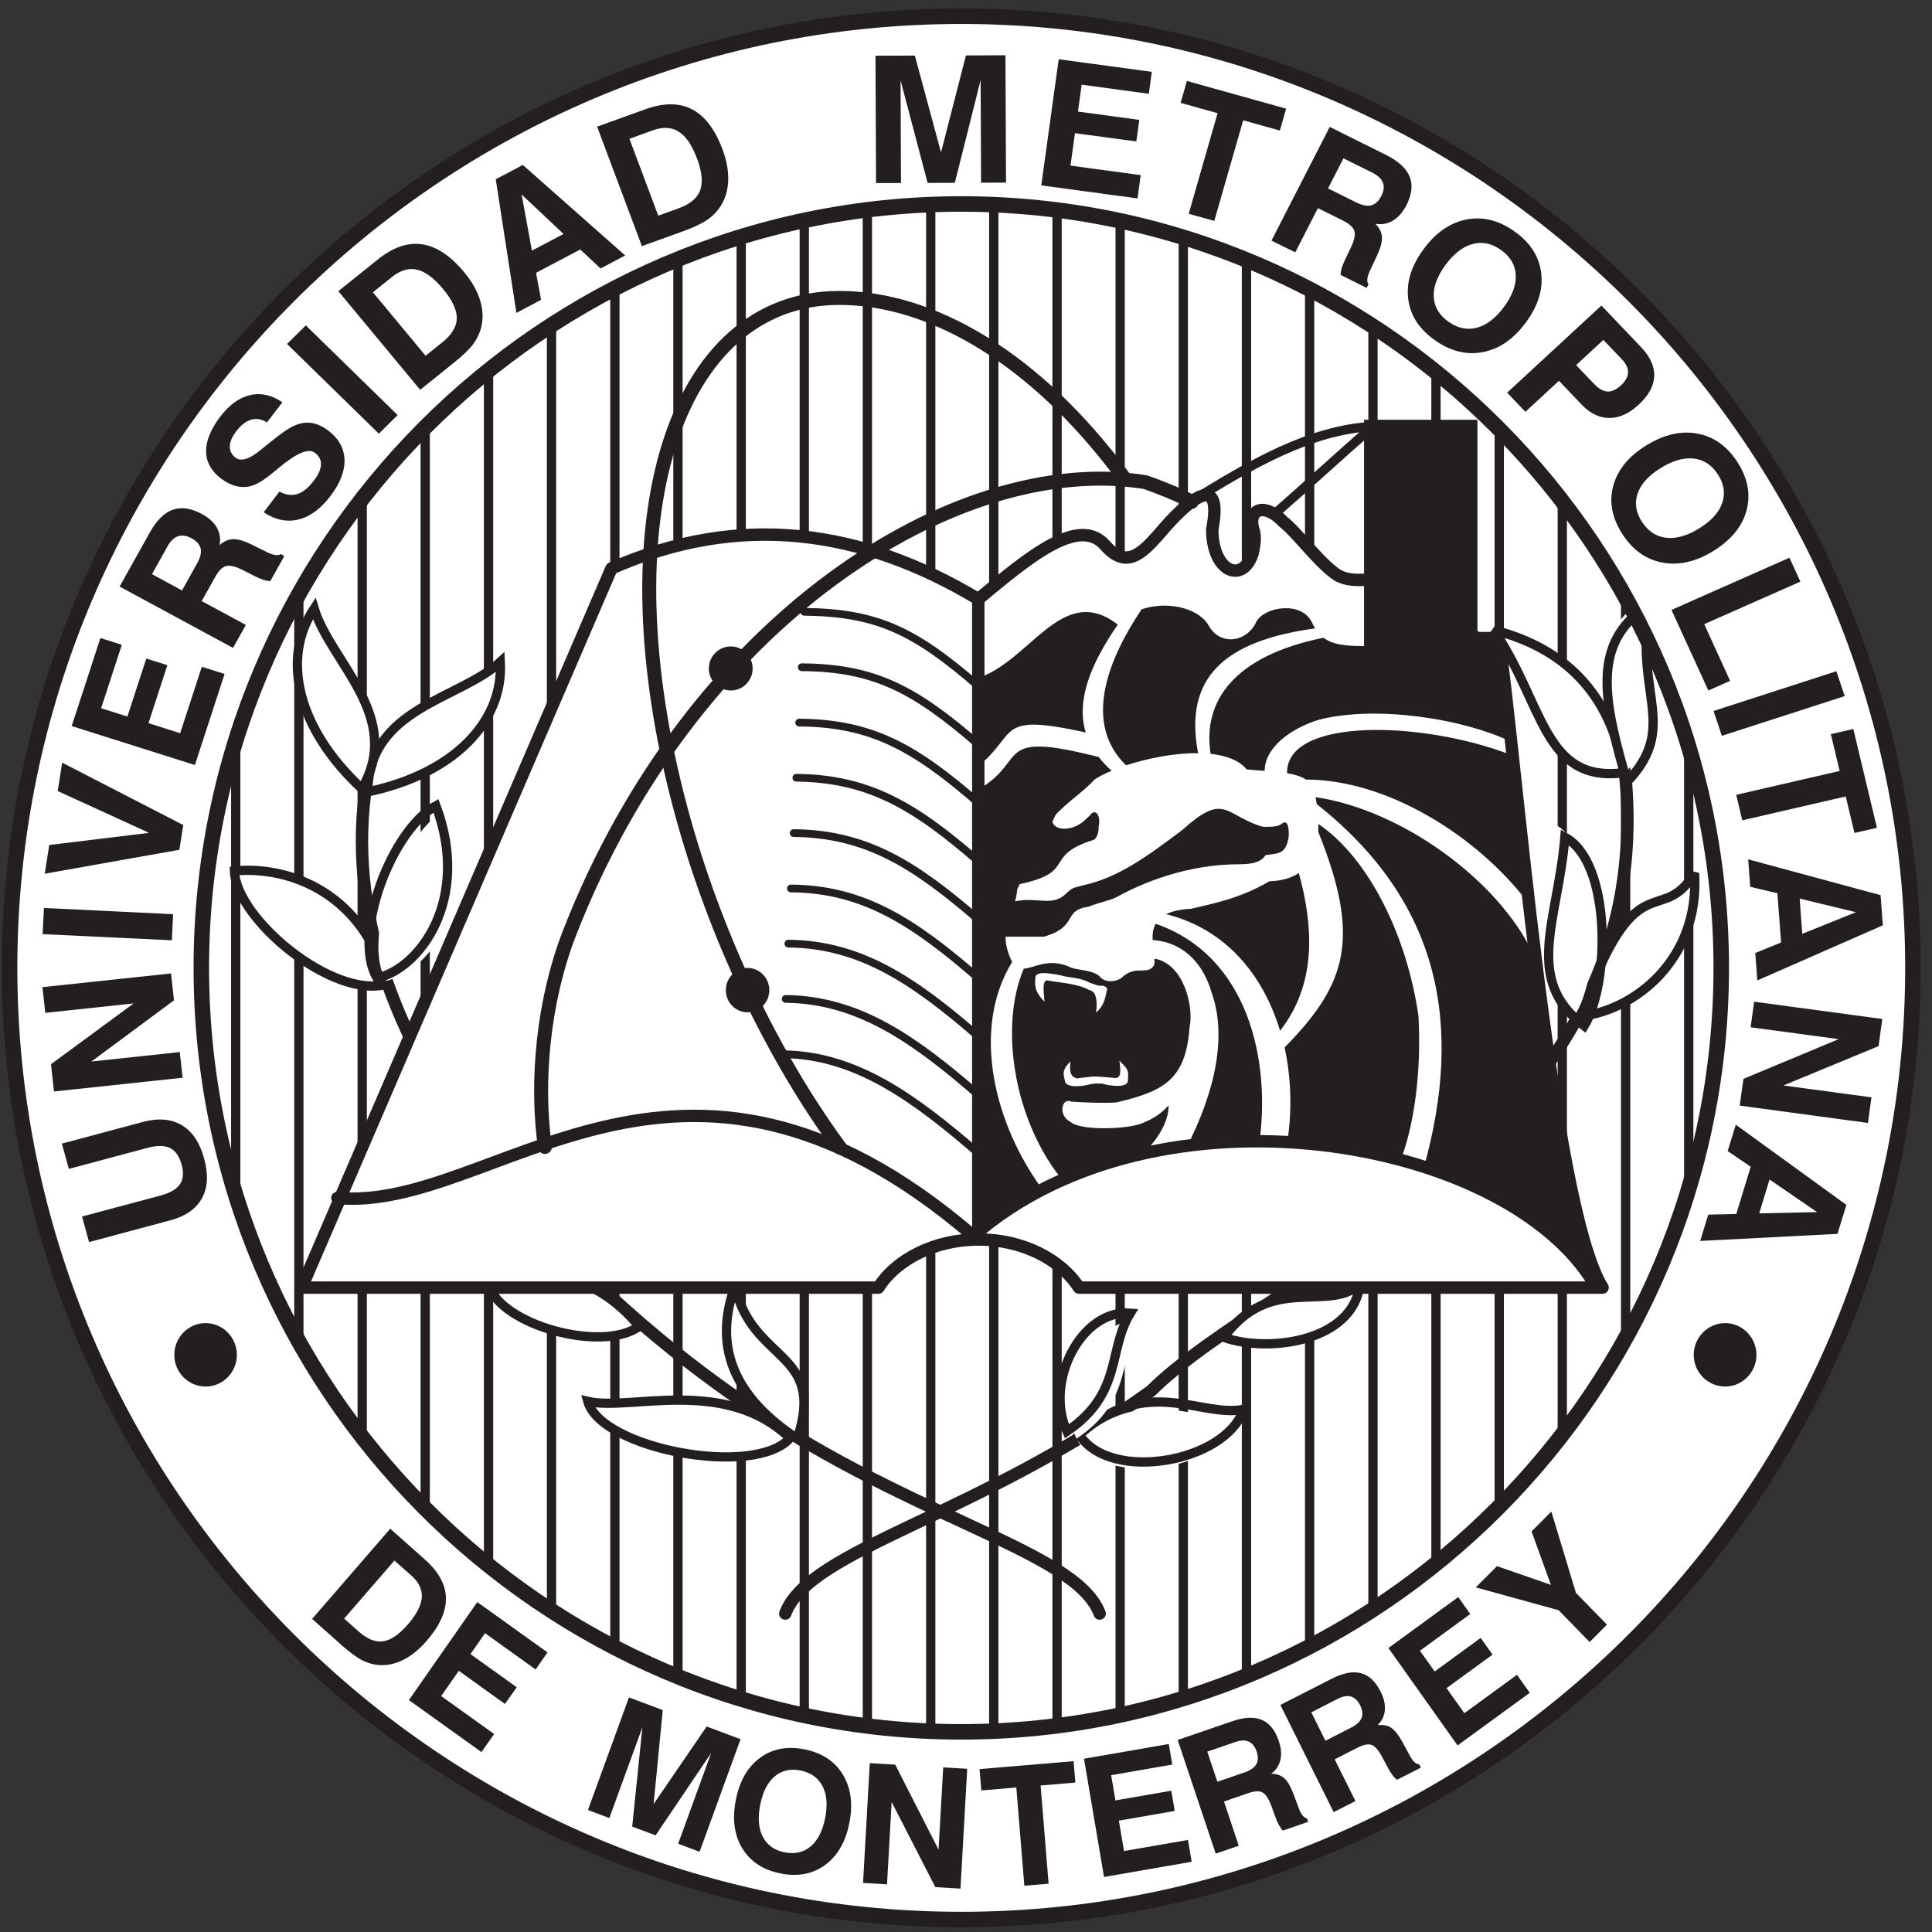
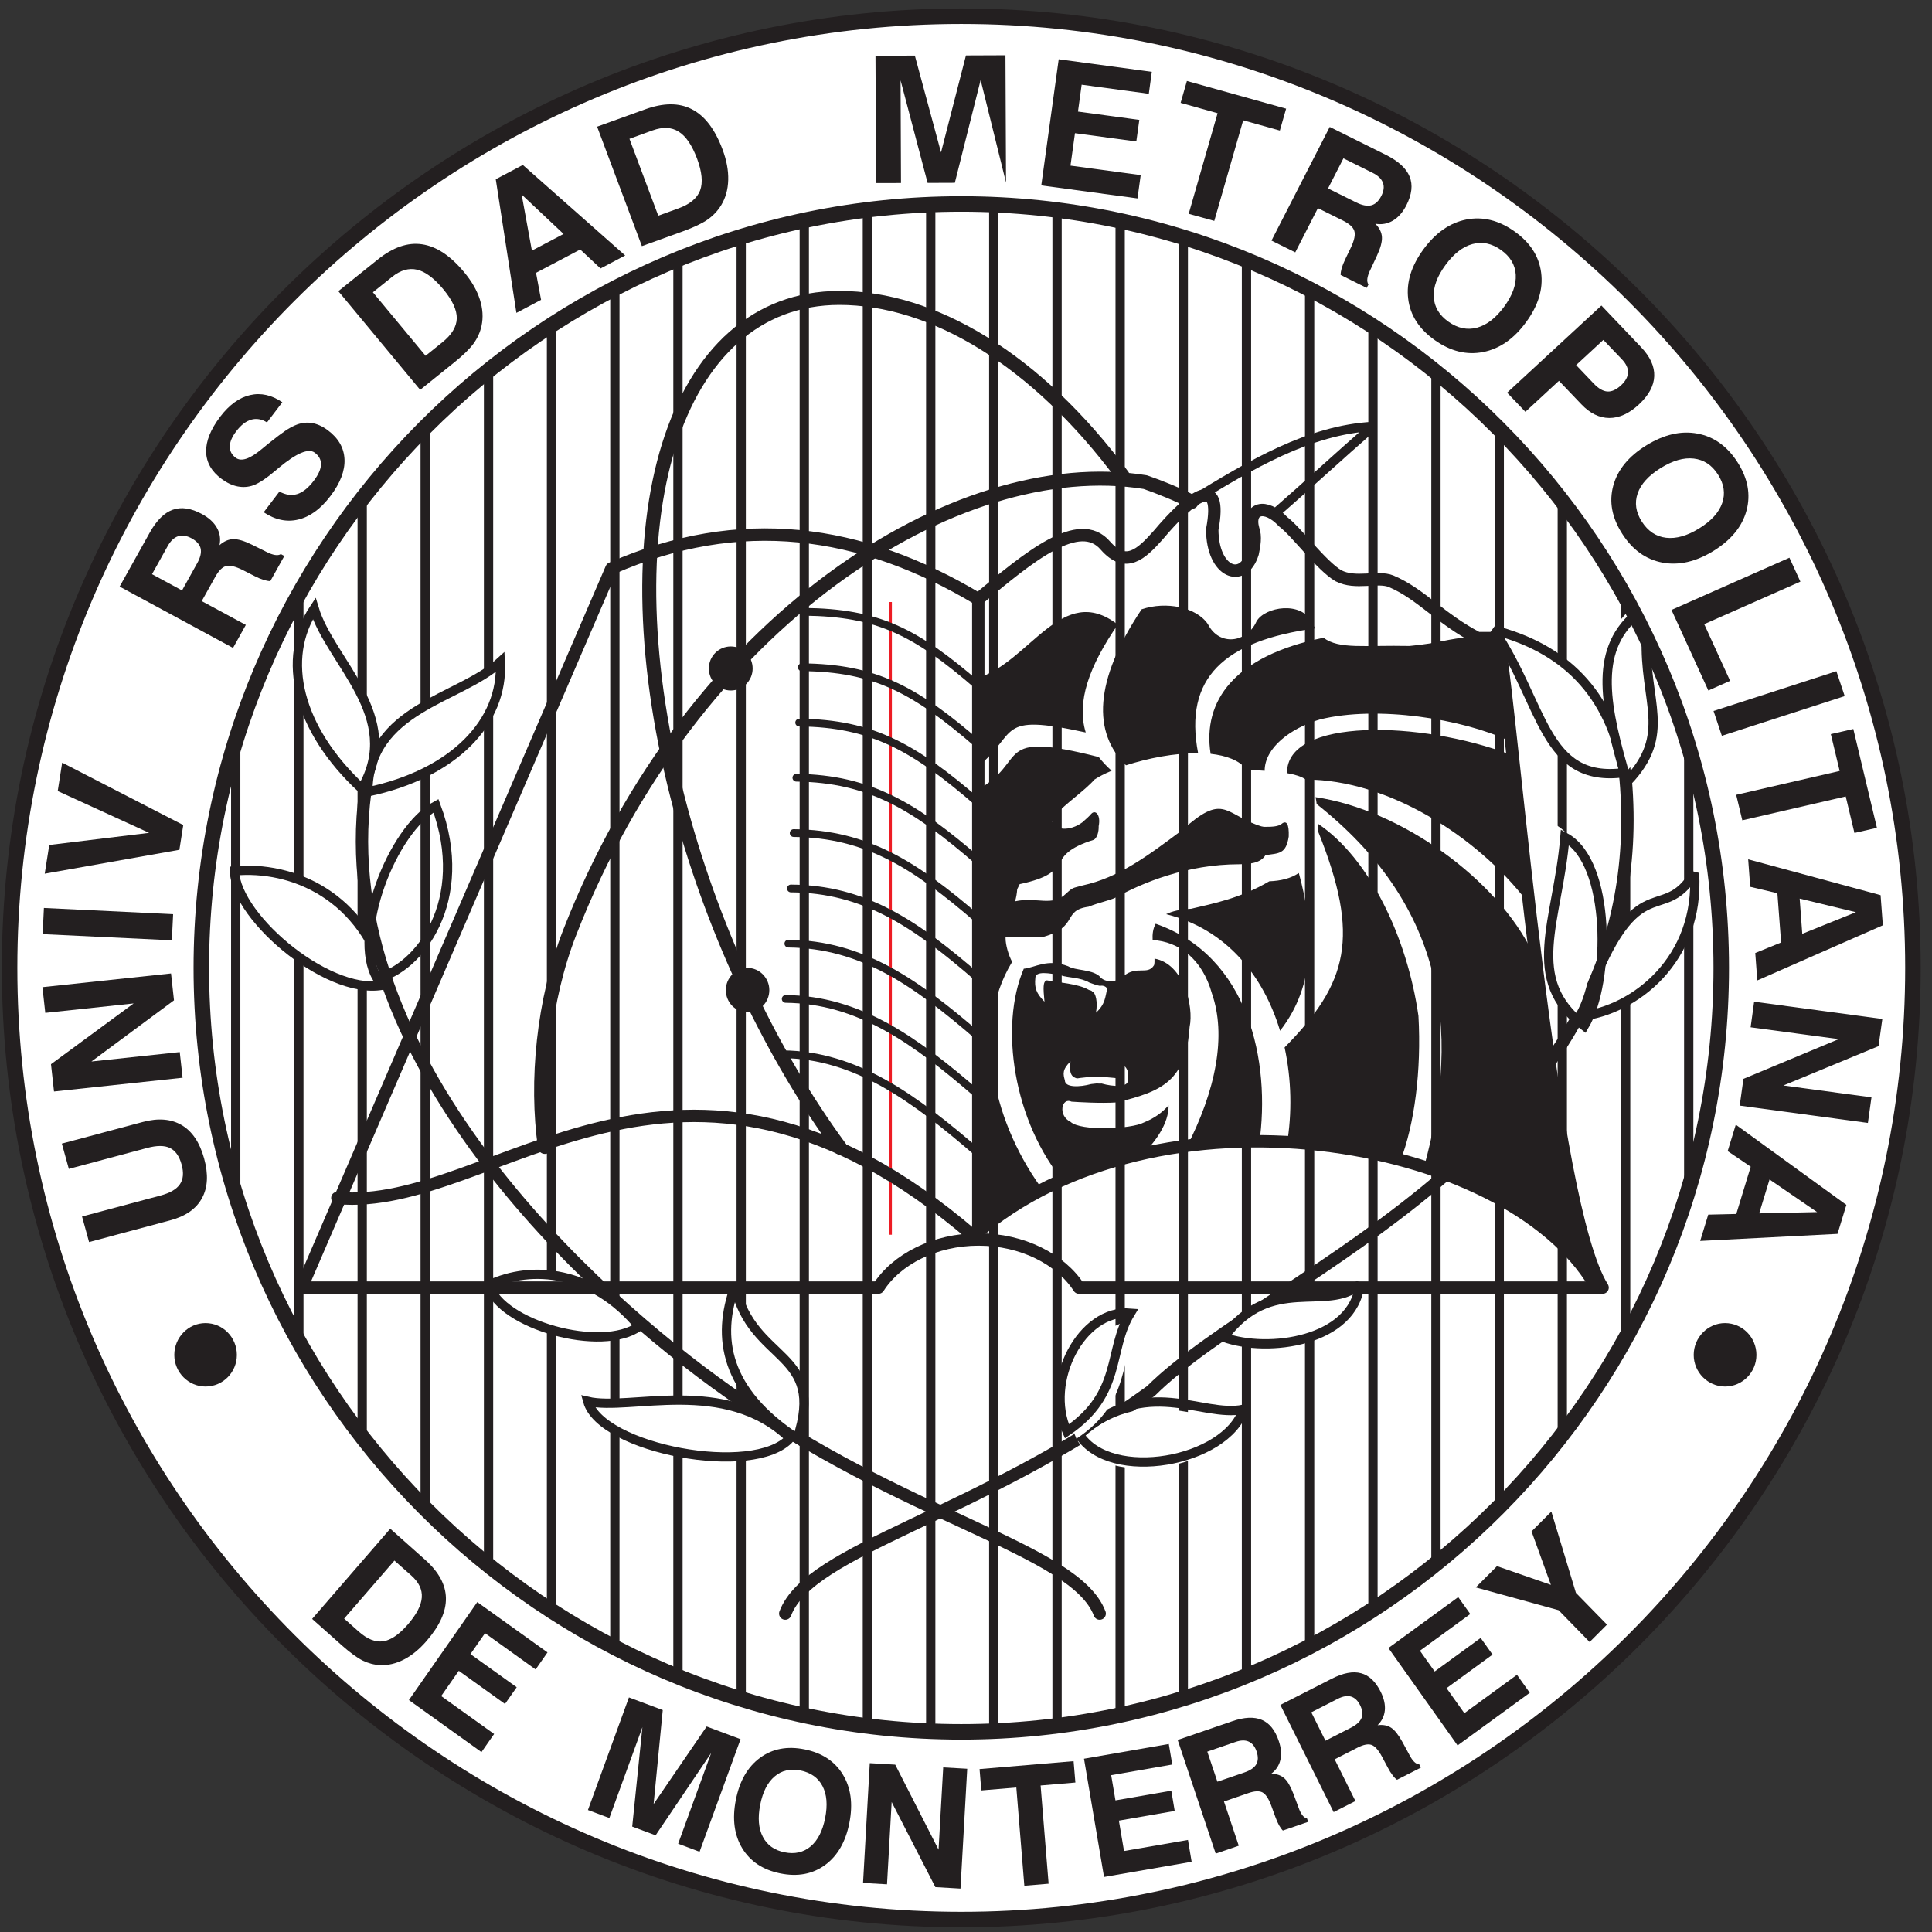
<svg xmlns="http://www.w3.org/2000/svg" width="148pt" height="148pt" viewBox="0 0 148 148" version="1.1">
  <rect x="0" y="0" width="148" height="148" fill="#333333" stroke="none" />
  <g id="surface1">
    <path style=" stroke:none;fill-rule:evenodd;fill:rgb(100%,100%,100%);fill-opacity:1;" d="M 73.637 1.242 C 113.789 1.242 146.539 33.992 146.539 74.141 C 146.539 114.293 113.789 147.047 73.637 147.047 C 33.484 147.047 0.734 114.293 0.734 74.141 C 0.734 33.992 33.484 1.242 73.637 1.242 " />
    <path style="fill:none;stroke-width:11.882;stroke-linecap:round;stroke-linejoin:round;stroke:rgb(13.699%,12.199%,12.5%);stroke-opacity:1;stroke-miterlimit:2.613;" d="M 736.367 1467.578 C 1137.891 1467.578 1465.391 1140.078 1465.391 738.594 C 1465.391 337.07 1137.891 9.531 736.367 9.531 C 334.844 9.531 7.344 337.07 7.344 738.594 C 7.344 1140.078 334.844 1467.578 736.367 1467.578 Z M 736.367 1467.578 " transform="matrix(0.1,0,0,-0.1,0,148)" />
    <path style="fill:none;stroke-width:2.16;stroke-linecap:butt;stroke-linejoin:miter;stroke:rgb(92.899%,10.999%,14.099%);stroke-opacity:1;stroke-miterlimit:2.613;" d="M 682.148 1018.828 L 682.148 534.141 Z M 682.148 1018.828 " transform="matrix(0.1,0,0,-0.1,0,148)" />
    <path style="fill:none;stroke-width:7.112;stroke-linecap:round;stroke-linejoin:round;stroke:rgb(13.699%,12.199%,12.5%);stroke-opacity:1;stroke-miterlimit:2.613;" d="M -1023.508 228.94 L -452.165 228.94 Z M -911.237 180.572 L -564.397 180.572 Z M -1096.443 277.466 L -379.191 277.466 Z M -1151.271 325.717 L -324.402 325.717 Z M -1194.704 374.242 L -281.047 374.242 Z M -1229.552 422.494 L -246.121 422.494 Z M -1257.727 471.019 L -218.024 471.019 Z M -1280.048 519.349 L -195.703 519.349 Z M -1297.14 567.795 L -178.532 567.795 Z M -1309.706 616.125 L -165.967 616.125 Z M -1317.979 664.455 L -157.694 664.455 Z M -1321.881 712.98 L -153.752 712.98 Z M -1321.881 761.271 L -153.752 761.271 Z M -1317.979 809.757 L -157.733 809.757 Z M -1309.706 858.086 L -166.006 858.086 Z M -1297.14 906.455 L -178.532 906.455 Z M -1280.009 954.863 L -195.742 954.863 Z M -1257.688 1003.232 L -218.063 1003.232 Z M -1229.552 1051.757 L -246.121 1051.757 Z M -1194.548 1100.008 L -281.125 1100.008 Z M -1151.271 1148.495 L -324.402 1148.495 Z M -1096.443 1196.785 L -379.191 1196.785 Z M -1023.508 1245.31 L -452.165 1245.31 Z M -911.237 1293.64 L -564.397 1293.64 Z M -911.237 1293.64 " transform="matrix(0,0.1,0.1,0,0,148)" />
    <path style="fill:none;stroke-width:9.488;stroke-linecap:round;stroke-linejoin:round;stroke:rgb(13.699%,12.199%,12.5%);stroke-opacity:1;stroke-miterlimit:2.613;" d="M -243.941 842.404 C -293.79 823.588 -317.466 691.363 -413.771 557.965 C -488.037 452.576 -669.881 253.066 -873.022 279.706 " transform="matrix(0,0.1,0.1,0,0,148)" />
    <path style="fill:none;stroke-width:9.488;stroke-linecap:round;stroke-linejoin:round;stroke:rgb(13.699%,12.199%,12.5%);stroke-opacity:1;stroke-miterlimit:2.613;" d="M -243.941 -601.544 C -293.79 -620.322 -317.934 -748.243 -414.434 -881.641 C -506.448 -974.12 -607.55 -1269.044 -882.93 -1245.338 C -892.525 -1244.555 -900.287 -1240.682 -909.765 -1239.196 " transform="matrix(0,0.1,-0.1,0,0,148)" />
    <path style=" stroke:none;fill-rule:evenodd;fill:rgb(100%,100%,100%);fill-opacity:1;" d="M 17.934 66.602 C 22.305 66.195 27.855 68.441 29.625 75.281 C 25.492 76.488 18.047 70.281 17.934 66.602 " />
    <path style="fill:none;stroke-width:7.117;stroke-linecap:butt;stroke-linejoin:miter;stroke:rgb(13.699%,12.199%,12.5%);stroke-opacity:1;stroke-miterlimit:2.613;" d="M 812.838 -179.589 C 816.934 -223.362 794.466 -278.948 726.164 -296.668 C 714.11 -255.282 776.093 -180.724 812.838 -179.589 Z M 812.838 -179.589 " transform="matrix(-0,-0.1,-0.1,0,0,148)" />
    <path style=" stroke:none;fill-rule:evenodd;fill:rgb(100%,100%,100%);fill-opacity:1;" d="M 129.625 66.777 C 127.039 71.027 125.117 65.605 120.906 77.754 C 125.039 77.305 130.043 73.379 129.625 66.777 " />
    <path style="fill:none;stroke-width:7.117;stroke-linecap:butt;stroke-linejoin:miter;stroke:rgb(13.699%,12.199%,12.5%);stroke-opacity:1;stroke-miterlimit:2.613;" d="M 811.083 1298.08 C 768.643 1272.184 822.785 1252.939 701.472 1210.77 C 705.958 1252.195 745.199 1302.266 811.083 1298.08 Z M 811.083 1298.08 " transform="matrix(0,-0.1,0.1,0,0,148)" />
    <path style=" stroke:none;fill-rule:evenodd;fill:rgb(100%,100%,100%);fill-opacity:1;" d="M 37.457 98.449 C 40.758 96.891 45.418 97.324 48.969 101.613 C 46.129 103.668 38.336 101.492 37.457 98.449 " />
    <path style="fill:none;stroke-width:7.108;stroke-linecap:butt;stroke-linejoin:miter;stroke:rgb(13.699%,12.199%,12.5%);stroke-opacity:1;stroke-miterlimit:2.613;" d="M 374.514 495.583 C 407.517 511.171 454.112 506.834 489.614 463.937 C 461.22 443.387 383.302 465.148 374.514 495.583 Z M 374.514 495.583 " transform="matrix(0.1,-0,0,-0.1,0,148)" />
    <path style=" stroke:none;fill-rule:evenodd;fill:rgb(100%,100%,100%);fill-opacity:1;" d="M 104.188 98.398 C 101.66 100.594 97.371 97.531 93.766 102.453 C 97.168 103.672 103.684 102.777 104.188 98.398 " />
    <path style="fill:none;stroke-width:7.108;stroke-linecap:butt;stroke-linejoin:miter;stroke:rgb(13.699%,12.199%,12.5%);stroke-opacity:1;stroke-miterlimit:2.613;" d="M -1041.719 496.091 C -1016.449 474.134 -973.565 504.764 -937.516 455.538 C -971.534 443.348 -1036.68 452.295 -1041.719 496.091 Z M -1041.719 496.091 " transform="matrix(-0.1,-0,0,-0.1,0,148)" />
    <path style=" stroke:none;fill-rule:evenodd;fill:rgb(100%,100%,100%);fill-opacity:1;" d="M 45.254 107.379 C 48.48 108.145 55.812 105.449 60.773 110.246 C 58.047 113.305 46.254 111.031 45.254 107.379 " />
    <path style="fill:none;stroke-width:7.379;stroke-linecap:butt;stroke-linejoin:miter;stroke:rgb(13.699%,12.199%,12.5%);stroke-opacity:1;stroke-miterlimit:2.613;" d="M 485.832 403.17 C 518.99 393.92 596.132 418.919 645.649 367.139 C 616.13 336.506 494.727 364.868 485.832 403.17 Z M 485.832 403.17 " transform="matrix(0.096,-0.004,-0.004,-0.096,0,148)" />
    <path style=" stroke:none;fill-rule:evenodd;fill:rgb(100%,100%,100%);fill-opacity:1;" d="M 95.105 108.516 C 91.848 109.164 87.699 105.785 82.566 110.402 C 84.91 114.109 93.766 112.547 95.105 108.516 " />
    <path style="fill:none;stroke-width:7.651;stroke-linecap:butt;stroke-linejoin:miter;stroke:rgb(13.699%,12.199%,12.5%);stroke-opacity:1;stroke-miterlimit:2.613;" d="M -986.3 504.739 C -951.956 495.007 -904.548 527.678 -853.434 473.804 C -881.728 436.028 -975.366 460.343 -986.3 504.739 Z M -986.3 504.739 " transform="matrix(-0.093,-0.007,0.007,-0.093,0,148)" />
    <path style=" stroke:none;fill-rule:evenodd;fill:rgb(100%,100%,100%);fill-opacity:1;" d="M 87.391 101.207 C 85.621 104.051 86.789 107.332 82.461 110.211 C 80.727 106.379 83.629 100.871 87.391 101.207 " />
    <path style="fill:none;stroke-width:8.736;stroke-linecap:butt;stroke-linejoin:miter;stroke:rgb(13.699%,12.199%,12.5%);stroke-opacity:1;stroke-miterlimit:2.613;" d="M -835.4 885.206 C -796.049 873.411 -760.995 897.87 -712.978 855.844 C -752.723 822.887 -827.245 839.506 -835.4 885.206 Z M -835.4 885.206 " transform="matrix(-0.021,0.079,0.078,0.021,0,148)" />
-     <path style=" stroke:none;fill-rule:evenodd;fill:rgb(100%,100%,100%);fill-opacity:1;" d="M 29.57 75.137 C 32.746 74.5 36.859 69.285 34.207 61.98 C 30.82 63.758 27.641 71.832 29.57 75.137 " />
    <path style="fill:none;stroke-width:10.04;stroke-linecap:butt;stroke-linejoin:miter;stroke:rgb(13.699%,12.199%,12.5%);stroke-opacity:1;stroke-miterlimit:2.613;" d="M -462.216 -1010.438 C -437.923 -1049.234 -451.61 -1142.063 -552.497 -1185.668 C -567.108 -1133.642 -514.945 -1022.67 -462.216 -1010.438 Z M -462.216 -1010.438 " transform="matrix(0.049,0.051,-0.051,0.049,0,148)" />
    <path style=" stroke:none;fill-rule:evenodd;fill:rgb(100%,100%,100%);fill-opacity:1;" d="M 120.738 77.609 C 116.012 74.066 118.641 69.645 119.121 63.16 C 122.688 65.039 122.707 74.246 120.738 77.609 " />
    <path style="fill:none;stroke-width:10.04;stroke-linecap:butt;stroke-linejoin:miter;stroke:rgb(13.699%,12.199%,12.5%);stroke-opacity:1;stroke-miterlimit:2.613;" d="M -1896.524 557.453 C -1887.06 474.54 -1958.07 458.655 -2029.427 400.698 C -2044.738 455.554 -1950.235 545.054 -1896.524 557.453 Z M -1896.524 557.453 " transform="matrix(-0.049,0.051,0.051,0.049,0,148)" />
    <path style=" stroke:none;fill-rule:evenodd;fill:rgb(100%,100%,100%);fill-opacity:1;" d="M 124.352 59.352 C 118.207 60.152 118.25 54.113 114.418 48.422 C 119.641 49.766 123.352 53.121 124.352 59.352 " />
    <path style="fill:none;stroke-width:7.705;stroke-linecap:butt;stroke-linejoin:miter;stroke:rgb(13.699%,12.199%,12.5%);stroke-opacity:1;stroke-miterlimit:2.613;" d="M -1074.761 1258.63 C -1060.289 1193.04 -1125.509 1187.772 -1183.259 1140.994 C -1173.753 1198.661 -1141.058 1241.918 -1074.761 1258.63 Z M -1074.761 1258.63 " transform="matrix(-0.008,0.092,0.092,0.008,0,148)" />
    <path style=" stroke:none;fill-rule:evenodd;fill:rgb(100%,100%,100%);fill-opacity:1;" d="M 124.383 59.336 C 127.883 55.645 125.652 53.238 125.828 48.246 C 125.555 47.676 125.262 47.145 124.98 46.602 C 121.754 49.445 122.695 53.66 124.383 59.336 " />
    <path style="fill:none;stroke-width:9.51;stroke-linecap:butt;stroke-linejoin:miter;stroke:rgb(13.699%,12.199%,12.5%);stroke-opacity:1;stroke-miterlimit:2.613;" d="M -320.908 -2018.345 C -344.334 -2082.279 -386.662 -2069.933 -445.651 -2101.875 C -454.177 -2101.958 -462.326 -2101.62 -470.545 -2101.493 C -455.678 -2045.891 -399.319 -2032.011 -320.908 -2018.345 Z M -320.908 -2018.345 " transform="matrix(0.033,0.067,-0.067,0.033,0,148)" />
    <path style=" stroke:none;fill-rule:evenodd;fill:rgb(100%,100%,100%);fill-opacity:1;" d="M 56.223 98.457 C 57.547 104.391 63.223 103.379 60.988 110.156 C 55.43 106.496 54.801 102.387 56.223 98.457 " />
    <path style="fill:none;stroke-width:7.117;stroke-linecap:butt;stroke-linejoin:miter;stroke:rgb(13.699%,12.199%,12.5%);stroke-opacity:1;stroke-miterlimit:2.613;" d="M -494.732 563.06 C -435.48 576.32 -445.583 633.158 -377.905 610.744 C -414.455 555.08 -455.491 548.782 -494.732 563.06 Z M -494.732 563.06 " transform="matrix(0,0.1,0.1,0,0,148)" />
-     <path style=" stroke:none;fill-rule:evenodd;fill:rgb(100%,100%,100%);fill-opacity:1;" d="M 113.023 48.734 C 113.566 48.734 114.102 48.734 114.633 48.734 C 115.844 56.355 118.578 92.176 122.582 98.562 L 82.531 98.562 C 81.133 96.387 78.207 94.867 74.852 94.867 C 71.504 94.867 68.57 96.387 67.188 98.562 L 23.07 98.562 L 46.773 43.387 C 56.559 39.07 65.84 40.336 74.832 45.746 C 78.676 42.535 82.559 39.273 84.562 41.648 C 86.109 43.398 87.277 42.32 88.59 40.836 C 91.141 37.793 93.551 36.02 92.727 40.406 C 92.738 43.703 95.082 44.594 95.82 42.219 C 95.938 41.645 96.074 40.938 95.859 40.375 C 95.414 38.777 96.777 38.328 98.16 39.816 C 99.152 40.555 101.059 43.164 102.375 43.949 C 103.691 44.637 105.359 43.945 106.414 44.375 C 108.715 45.363 110.129 47.211 113.023 48.734 " />
    <path style="fill:none;stroke-width:9.519;stroke-linecap:round;stroke-linejoin:round;stroke:rgb(13.699%,12.199%,12.5%);stroke-opacity:1;stroke-miterlimit:2.613;" d="M -991.189 1131.91 C -991.189 1137.347 -991.189 1142.707 -991.189 1148.027 C -915.091 1160.155 -557.417 1187.539 -493.644 1227.637 L -493.644 826.536 C -515.37 812.531 -530.504 783.229 -530.504 749.625 C -530.504 716.099 -515.37 686.719 -493.644 672.871 L -493.644 231.045 L -1044.587 468.428 C -1087.687 566.424 -1075.089 659.374 -1021.028 749.429 C -1053.09 787.924 -1085.659 826.81 -1061.944 846.878 C -1044.47 862.37 -1055.235 874.067 -1070.057 887.212 C -1100.442 912.757 -1118.15 936.894 -1074.347 928.64 C -1041.427 928.757 -1032.534 952.23 -1056.249 959.623 C -1061.983 960.797 -1069.043 962.166 -1074.66 960.015 C -1090.573 955.555 -1095.098 969.208 -1080.237 983.056 C -1072.865 992.993 -1046.771 1012.084 -1038.97 1025.267 C -1032.105 1038.451 -1039.009 1055.155 -1034.719 1065.718 C -1024.85 1088.76 -1006.401 1102.882 -991.189 1131.91 Z M -991.189 1131.91 " transform="matrix(0,0.1,0.1,0,0,148)" />
    <path style=" stroke:none;fill-rule:evenodd;fill:rgb(13.699%,12.199%,12.5%);fill-opacity:1;" d="M 84.016 82.996 C 84.129 83.012 84.203 83.004 84.395 83.004 C 85.262 83.25 86.426 83.316 86.402 82.754 C 86.469 81.969 86.406 81.898 85.754 81.262 C 85.895 82.32 85.797 82.5 85.504 82.586 C 85.473 82.582 84.027 82.438 83.691 82.473 C 83.238 82.531 82.816 82.555 82.5 82.613 C 82.176 82.508 81.863 82.363 82.004 81.309 C 81.355 81.941 81.441 82.297 81.574 82.758 C 81.574 83.324 82.707 83.285 83.586 83.043 C 83.715 83.027 83.84 83.012 84.016 82.996 Z M 113.023 48.734 C 113.566 48.734 114.102 48.734 114.633 48.734 C 114.887 50.336 115.207 53.191 115.594 56.746 C 112.059 55.082 105.523 54.016 101.098 55.117 C 98.855 55.789 96.879 57.281 96.879 59.047 C 96.457 59.023 96 58.988 95.496 58.941 C 94.934 58.242 93.941 57.879 92.738 57.746 C 92.102 53.699 94.551 50.238 101.387 48.855 C 102.59 49.762 104.535 49.41 107.977 49.484 C 110.527 49.234 110.484 48.988 113.023 48.734 Z M 115.723 57.816 C 116.09 61.145 116.484 65.012 116.957 69.027 C 113.156 64.07 106.312 59.719 100.039 59.719 C 99.676 59.477 99.215 59.336 98.594 59.227 C 98.516 54.965 108.863 55.184 115.723 57.816 Z M 117.438 73.043 C 118.785 84.102 120.516 95.238 122.57 98.555 C 120.156 94.516 115.137 91.328 109.07 89.461 C 112.117 78.5 110.344 69.09 100.863 61.594 C 100.848 61.41 100.812 61.234 100.777 61.066 C 107.297 62.02 114.707 67.332 117.438 73.043 Z M 107.266 88.957 C 104.496 88.25 101.562 87.82 98.578 87.684 C 98.988 85.27 98.934 82.68 98.406 80.238 C 103.266 75.312 104.219 71.793 100.988 63.73 C 100.992 63.531 100.992 63.332 100.992 63.121 C 104.875 65.75 107.789 71.73 108.66 77.824 C 108.895 82.008 108.359 86.133 107.266 88.957 Z M 96.457 87.641 C 94.578 87.648 92.695 87.781 90.82 88.039 C 93.199 83.465 93.945 79.277 92.84 76.109 C 92.094 73.441 90.289 72.125 88.297 72.012 C 88.27 71.578 88.32 71.133 88.531 70.766 C 95.645 73.227 97.371 81.297 96.457 87.641 Z M 87.203 88.742 C 85.258 89.207 83.379 89.84 81.574 90.629 C 77.609 85.941 76.547 78.578 78.426 74.207 C 79.273 74.141 80.223 73.398 81.824 74.02 C 82.387 74.359 83.551 74.238 84.199 74.758 C 84.695 75.414 85.723 75.172 86.055 74.781 C 87.078 73.93 87.914 74.742 88.406 73.938 C 88.445 73.797 88.445 73.641 88.441 73.434 C 90.676 73.828 91.465 77.086 91.129 78.676 C 90.836 82.777 89.082 83.602 85.512 84.453 C 84.309 84.531 82.574 84.426 82.086 84.391 C 81.324 84.031 81.016 85.461 82.012 85.941 C 82.758 86.652 86.633 86.516 87.633 85.984 C 88.484 85.637 89.02 85.223 89.52 84.676 C 89.543 86.016 88.555 87.504 87.203 88.742 Z M 80.039 91.367 C 78.172 92.332 76.41 93.488 74.832 94.867 C 74.832 83.426 74.832 71.984 74.832 60.535 C 78.891 58.309 75.906 55.895 84.168 57.992 C 84.449 58.352 84.773 58.699 85.156 59.043 C 84.621 59.262 84.172 59.5 83.84 59.719 C 83.098 60.57 81.613 61.562 80.867 62.418 C 80.793 62.59 80.688 62.77 80.617 62.941 C 80.754 63.582 81.938 63.723 82.918 62.992 C 83.203 62.738 83.48 62.492 83.594 62.344 C 83.918 61.992 84.34 62.43 84.164 63.289 C 84.18 63.695 84.059 64.156 83.805 64.328 C 79.809 65.574 82.582 66.777 78.113 67.73 C 78.047 67.867 77.984 67.984 77.922 68.121 C 77.898 68.441 77.848 68.75 77.758 69.047 C 79.422 68.676 80.617 69.504 81.68 68.441 C 82.219 67.945 82.176 68.047 82.922 67.832 C 85.688 67.234 87.887 65.594 90.57 63.582 C 93.664 60.785 93.789 62.262 96.293 63.195 C 96.516 63.266 96.715 63.359 96.98 63.34 C 97.484 63.34 97.914 63.312 98.168 63.121 C 98.551 62.801 98.758 63.121 98.723 64.082 C 98.516 65.43 97.988 65.359 96.941 65.508 C 96.562 66.141 95.688 66.195 94.922 66.207 C 90.93 66.207 87.5 67.629 85.473 68.754 C 84.949 69.004 84.23 69.121 83.383 69.461 C 81.359 69.738 82.645 70.984 79.977 71.754 C 79.066 71.754 78.035 71.754 77.035 71.754 C 77.035 71.801 77.031 71.84 77.031 71.875 C 77.031 72.375 77.25 73.16 77.535 73.684 C 74.344 78.895 76.18 86.266 80.039 91.367 Z M 74.832 58.793 C 74.832 56.516 74.832 54.234 74.832 51.965 C 78.91 50.715 81.359 44.551 85.617 47.84 C 85.645 47.82 85.652 47.816 85.652 47.812 C 83.414 51.043 82.461 53.773 83.172 56.109 C 76.184 54.586 78.105 56.152 74.832 58.793 Z M 87.453 46.676 C 89.332 46.039 91.648 46.508 92.531 47.812 C 93.41 49.543 95.531 49.23 96.254 47.602 C 96.891 46.473 99.719 46.02 100.496 47.676 C 100.57 47.852 100.66 48 100.746 48.137 C 93.766 49.094 90.672 51.922 91.781 57.699 C 89.977 57.676 87.914 58.09 86.258 58.625 C 83.707 56.145 83.777 52.168 87.453 46.676 Z M 89.332 70.031 C 89.77 69.812 90.395 69.656 91.242 69.617 C 92.938 69.215 95.008 68.824 97.234 67.512 C 98.121 67.477 98.867 67.297 99.496 66.879 C 100.637 71.027 100.852 75.391 98.059 78.961 C 96.789 74.742 93.941 71.172 89.332 70.031 Z M 84.262 75.52 C 83.988 75.48 83.699 75.352 83.457 75.273 C 82.746 74.855 81.828 74.91 81.266 74.715 C 80.406 74.551 79.312 74.352 79.312 74.914 C 79.234 75.688 79.379 76.082 80.012 76.734 C 79.91 75.672 79.887 75.176 80.191 75.098 C 81.074 75.273 82.578 75.34 83.422 75.836 C 83.555 75.871 83.617 75.883 83.668 75.949 C 83.945 76.059 84.102 76.762 83.957 77.574 C 84.688 76.914 84.66 76.34 84.816 75.77 C 84.801 75.629 84.555 75.453 84.262 75.52 " />
    <path style="fill:none;stroke-width:9.471;stroke-linecap:round;stroke-linejoin:round;stroke:rgb(13.699%,12.199%,12.5%);stroke-opacity:1;stroke-miterlimit:2.613;" d="M -562.305 258.421 C -550.858 378.387 -728.127 518.788 -533.217 745.603 C -655.447 885.926 -609.66 1154.001 -496.133 1221.496 " transform="matrix(0,0.1,0.1,0,0,148)" />
    <path style=" stroke:none;fill-rule:evenodd;fill:rgb(13.699%,12.199%,12.5%);fill-opacity:1;" d="M 55.984 49.52 C 56.902 49.52 57.656 50.266 57.656 51.211 C 57.656 52.137 56.902 52.895 55.984 52.895 C 55.059 52.895 54.301 52.137 54.301 51.211 C 54.301 50.266 55.059 49.52 55.984 49.52 " />
    <path style=" stroke:none;fill-rule:evenodd;fill:rgb(13.699%,12.199%,12.5%);fill-opacity:1;" d="M 57.27 74.148 C 58.188 74.148 58.934 74.922 58.934 75.844 C 58.934 76.789 58.188 77.547 57.27 77.547 C 56.344 77.547 55.602 76.789 55.602 75.844 C 55.602 74.922 56.344 74.148 57.27 74.148 " />
    <path style="fill:none;stroke-width:9.488;stroke-linecap:round;stroke-linejoin:round;stroke:rgb(13.699%,12.199%,12.5%);stroke-opacity:1;stroke-miterlimit:2.613;" d="M -1021.126 749.417 L -530.827 749.417 Z M -1021.126 749.417 " transform="matrix(0,0.1,0.1,0,0,148)" />
    <path style="fill:none;stroke-width:5.931;stroke-linecap:round;stroke-linejoin:round;stroke:rgb(13.699%,12.199%,12.5%);stroke-opacity:1;stroke-miterlimit:2.613;" d="M -596.605 749.446 C -638.456 700.975 -671.922 655.829 -672.39 599.768 " transform="matrix(0,0.1,0.1,0,0,148)" />
    <path style="fill:none;stroke-width:5.931;stroke-linecap:round;stroke-linejoin:round;stroke:rgb(13.699%,12.199%,12.5%);stroke-opacity:1;stroke-miterlimit:2.613;" d="M -641.304 749.446 C -683.311 700.975 -714.163 658.02 -714.787 601.881 " transform="matrix(0,0.1,0.1,0,0,148)" />
    <path style="fill:none;stroke-width:5.931;stroke-linecap:round;stroke-linejoin:round;stroke:rgb(13.699%,12.199%,12.5%);stroke-opacity:1;stroke-miterlimit:2.613;" d="M -686.119 749.446 C -727.932 700.975 -756.56 660.054 -757.146 603.915 " transform="matrix(0,0.1,0.1,0,0,148)" />
    <path style="fill:none;stroke-width:5.931;stroke-linecap:round;stroke-linejoin:round;stroke:rgb(13.699%,12.199%,12.5%);stroke-opacity:1;stroke-miterlimit:2.613;" d="M -730.74 749.446 C -772.786 700.975 -799.036 662.01 -799.387 605.871 " transform="matrix(0,0.1,0.1,0,0,148)" />
    <path style="fill:none;stroke-width:5.931;stroke-linecap:round;stroke-linejoin:round;stroke:rgb(13.699%,12.199%,12.5%);stroke-opacity:1;stroke-miterlimit:2.613;" d="M -775.633 749.446 C -817.446 700.975 -841.277 664.083 -841.823 607.984 " transform="matrix(0,0.1,0.1,0,0,148)" />
    <path style="fill:none;stroke-width:5.931;stroke-linecap:round;stroke-linejoin:round;stroke:rgb(13.699%,12.199%,12.5%);stroke-opacity:1;stroke-miterlimit:2.613;" d="M -820.254 749.446 C -862.261 700.975 -883.557 666.118 -884.221 610.057 " transform="matrix(0,0.1,0.1,0,0,148)" />
    <path style="fill:none;stroke-width:5.931;stroke-linecap:round;stroke-linejoin:round;stroke:rgb(13.699%,12.199%,12.5%);stroke-opacity:1;stroke-miterlimit:2.613;" d="M -865.07 749.446 C -906.96 700.975 -926.033 668.308 -926.462 612.209 " transform="matrix(0,0.1,0.1,0,0,148)" />
    <path style="fill:none;stroke-width:5.931;stroke-linecap:round;stroke-linejoin:round;stroke:rgb(13.699%,12.199%,12.5%);stroke-opacity:1;stroke-miterlimit:2.613;" d="M -909.768 749.446 C -951.619 700.975 -968.43 670.382 -968.859 614.204 " transform="matrix(0,0.1,0.1,0,0,148)" />
    <path style="fill:none;stroke-width:5.931;stroke-linecap:round;stroke-linejoin:round;stroke:rgb(13.699%,12.199%,12.5%);stroke-opacity:1;stroke-miterlimit:2.613;" d="M -954.467 749.446 C -996.435 700.975 -1010.671 672.338 -1011.335 616.16 " transform="matrix(0,0.1,0.1,0,0,148)" />
-     <path style=" stroke:none;fill-rule:evenodd;fill:rgb(13.699%,12.199%,12.5%);fill-opacity:1;" d="M 113.18 32.156 L 104.492 32.156 L 104.492 51.348 L 113.18 51.348 L 113.18 32.156 " />
    <path style="fill:none;stroke-width:7.117;stroke-linecap:butt;stroke-linejoin:miter;stroke:rgb(13.699%,12.199%,12.5%);stroke-opacity:1;stroke-miterlimit:2.613;" d="M -1085.462 975.399 C -1108.086 1001.373 -1130.632 1025.743 -1153.335 1051.756 C -1150.721 1003.133 -1124.196 958.343 -1095.916 912.458 " transform="matrix(0,0.1,0.1,0,0,148)" />
    <path style="fill:none;stroke-width:10.713;stroke-linecap:round;stroke-linejoin:round;stroke:rgb(13.699%,12.199%,12.5%);stroke-opacity:1;stroke-miterlimit:2.613;" d="M -600.848 643.517 C -670.269 592.421 -762.857 547.741 -859.111 521.723 C -1081.221 461.785 -1251.772 516.207 -1251.772 643.009 C -1251.772 714.176 -1205.127 793.638 -1115.503 859.992 " transform="matrix(0,0.1,0.1,0,0,148)" />
    <path style="fill:none;stroke-width:10.713;stroke-linecap:round;stroke-linejoin:round;stroke:rgb(13.699%,12.199%,12.5%);stroke-opacity:1;stroke-miterlimit:2.613;" d="M -601.394 417.418 C -651.198 410.336 -713.677 416.048 -765.899 436.51 C -1004.468 529.626 -1133.912 732.604 -1110.667 877.325 C -1107.352 886.988 -1100.371 904.79 -1095.496 912.849 " transform="matrix(0,0.1,0.1,0,0,148)" />
    <path style="fill:none;stroke-width:11.882;stroke-linecap:round;stroke-linejoin:round;stroke:rgb(13.699%,12.199%,12.5%);stroke-opacity:1;stroke-miterlimit:2.613;" d="M 736.367 1323.75 C 1057.031 1323.75 1318.555 1060.898 1318.555 738.594 C 1318.555 416.211 1057.031 153.32 736.367 153.32 C 415.742 153.32 154.219 416.211 154.219 738.594 C 154.219 1060.898 415.742 1323.75 736.367 1323.75 Z M 736.367 1323.75 " transform="matrix(0.1,0,0,-0.1,0,148)" />
    <path style=" stroke:none;fill-rule:evenodd;fill:rgb(13.699%,12.199%,12.5%);fill-opacity:1;" d="M 6.824 95.148 L 6.285 93.191 L 12.285 91.586 C 13.023 91.391 13.523 91.102 13.781 90.719 C 14.043 90.34 14.086 89.832 13.91 89.203 C 13.734 88.562 13.434 88.145 13.02 87.941 C 12.598 87.738 12.016 87.738 11.273 87.938 L 5.273 89.543 L 4.738 87.605 L 10.953 85.945 C 12.125 85.633 13.113 85.715 13.922 86.191 C 14.727 86.668 15.297 87.516 15.633 88.73 C 15.973 89.953 15.918 90.973 15.473 91.785 C 15.027 92.605 14.215 93.172 13.039 93.484 L 6.824 95.148 " />
    <path style=" stroke:none;fill-rule:evenodd;fill:rgb(13.699%,12.199%,12.5%);fill-opacity:1;" d="M 13.988 82.559 L 4.137 83.613 L 3.906 81.523 L 10.238 76.867 L 3.469 77.59 L 3.25 75.621 L 13.102 74.57 L 13.328 76.629 L 7.004 81.316 L 13.77 80.594 L 13.988 82.559 " />
    <path style=" stroke:none;fill-rule:evenodd;fill:rgb(13.699%,12.199%,12.5%);fill-opacity:1;" d="M 13.164 72.031 L 3.266 71.559 L 3.363 69.555 L 13.262 70.031 L 13.164 72.031 " />
    <path style=" stroke:none;fill-rule:evenodd;fill:rgb(13.699%,12.199%,12.5%);fill-opacity:1;" d="M 13.742 65.098 L 3.426 66.93 L 3.773 64.73 L 11.422 63.801 L 4.422 60.598 L 4.762 58.422 L 14.039 63.203 L 13.742 65.098 " />
-     <path style=" stroke:none;fill-rule:evenodd;fill:rgb(13.699%,12.199%,12.5%);fill-opacity:1;" d="M 14.93 58.605 L 5.492 55.621 L 7.691 48.875 L 9.332 49.395 L 7.746 54.254 L 9.758 54.891 L 11.207 50.445 L 12.82 50.957 L 11.375 55.398 L 13.801 56.168 L 15.461 51.078 L 17.203 51.629 L 14.93 58.605 " />
    <path style=" stroke:none;fill-rule:evenodd;fill:rgb(13.699%,12.199%,12.5%);fill-opacity:1;" d="M 13.945 45.23 L 15.094 43.164 C 15.348 42.719 15.438 42.336 15.371 42.023 C 15.301 41.715 15.07 41.453 14.672 41.234 C 14.297 41.031 13.953 40.98 13.645 41.078 C 13.336 41.18 13.066 41.434 12.84 41.84 L 11.645 43.984 Z M 17.852 49.633 L 9.164 44.934 L 11.477 40.789 C 11.996 39.859 12.586 39.277 13.238 39.047 C 13.895 38.816 14.637 38.926 15.473 39.379 C 16.004 39.668 16.383 40.016 16.613 40.426 C 16.848 40.836 16.914 41.281 16.816 41.762 C 17.156 41.461 17.508 41.309 17.871 41.301 C 18.234 41.293 18.711 41.434 19.305 41.727 L 20.352 42.246 C 20.359 42.25 20.371 42.258 20.387 42.266 C 20.914 42.535 21.289 42.594 21.516 42.445 L 21.781 42.59 L 20.707 44.516 C 20.551 44.512 20.371 44.477 20.172 44.414 C 19.977 44.352 19.754 44.258 19.5 44.129 L 18.574 43.656 C 18.023 43.383 17.605 43.289 17.316 43.363 C 17.027 43.441 16.754 43.715 16.492 44.184 L 15.453 46.047 L 18.832 47.871 L 17.852 49.633 " />
    <path style=" stroke:none;fill-rule:evenodd;fill:rgb(13.699%,12.199%,12.5%);fill-opacity:1;" d="M 20.199 39.242 L 21.406 37.656 C 21.887 37.918 22.34 37.98 22.77 37.848 C 23.203 37.711 23.625 37.371 24.039 36.824 C 24.395 36.355 24.578 35.945 24.59 35.582 C 24.598 35.219 24.438 34.922 24.109 34.676 C 23.629 34.32 22.711 34.711 21.359 35.836 L 21.312 35.875 C 21.277 35.906 21.227 35.949 21.152 36.012 C 20.434 36.621 19.859 37.008 19.422 37.172 C 19.035 37.312 18.633 37.344 18.219 37.266 C 17.805 37.188 17.391 36.996 16.977 36.691 C 16.207 36.121 15.809 35.43 15.789 34.609 C 15.773 33.793 16.133 32.895 16.871 31.918 C 17.566 31.008 18.328 30.457 19.156 30.266 C 19.984 30.074 20.809 30.258 21.629 30.816 L 20.453 32.359 C 20.047 32.105 19.645 32.035 19.246 32.148 C 18.844 32.262 18.461 32.559 18.094 33.043 C 17.773 33.465 17.609 33.848 17.605 34.199 C 17.598 34.551 17.75 34.84 18.059 35.07 C 18.48 35.379 19.133 35.164 20.016 34.43 C 20.254 34.234 20.441 34.078 20.578 33.969 C 21.156 33.508 21.578 33.188 21.84 33.012 C 22.105 32.832 22.355 32.695 22.59 32.59 C 23.012 32.402 23.43 32.34 23.848 32.398 C 24.266 32.461 24.68 32.641 25.094 32.945 C 25.918 33.555 26.352 34.301 26.391 35.184 C 26.43 36.062 26.07 37.004 25.312 38 C 24.566 38.984 23.75 39.582 22.859 39.797 C 21.973 40.016 21.086 39.828 20.199 39.242 " />
-     <path style=" stroke:none;fill-rule:evenodd;fill:rgb(13.699%,12.199%,12.5%);fill-opacity:1;" d="M 29.023 33.223 L 21.988 26.348 L 23.426 24.926 L 30.461 31.797 L 29.023 33.223 " />
    <path style=" stroke:none;fill-rule:evenodd;fill:rgb(13.699%,12.199%,12.5%);fill-opacity:1;" d="M 32.602 27.254 L 33.867 26.238 C 34.602 25.652 34.977 25.035 34.992 24.391 C 35.004 23.75 34.66 23.004 33.957 22.156 C 33.254 21.312 32.59 20.812 31.953 20.66 C 31.32 20.512 30.676 20.695 30.027 21.219 L 28.566 22.391 Z M 32.188 29.863 L 25.918 22.305 L 28.926 19.891 C 30.102 18.941 31.238 18.551 32.336 18.715 C 33.434 18.875 34.512 19.59 35.566 20.863 C 36.141 21.555 36.539 22.25 36.762 22.949 C 36.984 23.648 37.027 24.32 36.887 24.969 C 36.781 25.453 36.578 25.902 36.273 26.324 C 35.969 26.738 35.469 27.23 34.766 27.789 L 32.188 29.863 " />
    <path style=" stroke:none;fill-rule:evenodd;fill:rgb(13.699%,12.199%,12.5%);fill-opacity:1;" d="M 39.961 14.902 L 40.746 19.199 L 43.172 17.922 Z M 37.977 13.73 L 40.051 12.637 L 47.891 19.57 L 46.004 20.566 L 44.449 19.113 L 41.062 20.898 L 41.449 22.969 L 39.559 23.969 L 37.977 13.73 " />
    <path style=" stroke:none;fill-rule:evenodd;fill:rgb(13.699%,12.199%,12.5%);fill-opacity:1;" d="M 50.426 16.523 L 51.957 15.969 C 52.848 15.648 53.406 15.184 53.633 14.586 C 53.855 13.98 53.777 13.168 53.395 12.141 C 53.008 11.117 52.543 10.43 51.992 10.086 C 51.445 9.738 50.773 9.707 49.984 9.992 L 48.219 10.633 Z M 49.172 18.855 L 45.742 9.703 L 49.387 8.387 C 50.812 7.867 52.02 7.859 53 8.367 C 53.984 8.871 54.766 9.895 55.344 11.434 C 55.66 12.27 55.805 13.055 55.785 13.785 C 55.766 14.52 55.582 15.172 55.234 15.738 C 54.973 16.16 54.629 16.523 54.207 16.82 C 53.781 17.117 53.145 17.418 52.297 17.727 L 49.172 18.855 " />
-     <path style=" stroke:none;fill-rule:evenodd;fill:rgb(13.699%,12.199%,12.5%);fill-opacity:1;" d="M 67.109 14.023 L 67.066 4.27 L 70.082 4.258 L 72.086 11.676 L 73.996 4.246 L 77.023 4.234 L 77.066 13.988 L 75.156 13.996 L 75.121 6.129 L 73.145 14.004 L 71.059 14.012 L 68.988 6.152 L 69.02 14.02 L 67.109 14.023 " />
+     <path style=" stroke:none;fill-rule:evenodd;fill:rgb(13.699%,12.199%,12.5%);fill-opacity:1;" d="M 67.109 14.023 L 67.066 4.27 L 70.082 4.258 L 72.086 11.676 L 73.996 4.246 L 77.023 4.234 L 77.066 13.988 L 75.121 6.129 L 73.145 14.004 L 71.059 14.012 L 68.988 6.152 L 69.02 14.02 L 67.109 14.023 " />
    <path style=" stroke:none;fill-rule:evenodd;fill:rgb(13.699%,12.199%,12.5%);fill-opacity:1;" d="M 79.766 14.203 L 81.102 4.539 L 88.234 5.504 L 88.004 7.184 L 82.859 6.488 L 82.578 8.547 L 87.277 9.184 L 87.047 10.836 L 82.348 10.203 L 82.004 12.688 L 87.383 13.414 L 87.137 15.199 L 79.766 14.203 " />
    <path style=" stroke:none;fill-rule:evenodd;fill:rgb(13.699%,12.199%,12.5%);fill-opacity:1;" d="M 91.059 16.379 L 93.273 8.672 L 90.441 7.879 L 90.922 6.203 L 98.523 8.324 L 98.043 10 L 95.234 9.215 L 93.02 16.922 L 91.059 16.379 " />
    <path style=" stroke:none;fill-rule:evenodd;fill:rgb(13.699%,12.199%,12.5%);fill-opacity:1;" d="M 101.734 14.434 L 103.871 15.496 C 104.336 15.73 104.723 15.805 105.039 15.73 C 105.352 15.652 105.609 15.414 105.812 15.016 C 106.008 14.637 106.051 14.301 105.938 14 C 105.824 13.695 105.559 13.441 105.137 13.234 L 102.914 12.129 Z M 97.402 18.43 L 101.863 9.723 L 106.152 11.855 C 107.117 12.336 107.73 12.895 107.984 13.531 C 108.242 14.164 108.156 14.902 107.73 15.738 C 107.453 16.27 107.113 16.656 106.707 16.898 C 106.301 17.141 105.852 17.223 105.359 17.141 C 105.676 17.465 105.844 17.805 105.863 18.164 C 105.883 18.52 105.758 18.996 105.48 19.59 L 104.992 20.637 C 104.988 20.645 104.98 20.656 104.973 20.672 C 104.719 21.195 104.672 21.57 104.832 21.789 L 104.695 22.055 L 102.699 21.062 C 102.699 20.91 102.727 20.734 102.781 20.535 C 102.84 20.344 102.93 20.117 103.051 19.863 L 103.496 18.938 C 103.754 18.387 103.836 17.973 103.746 17.688 C 103.656 17.406 103.371 17.145 102.887 16.902 L 100.957 15.945 L 99.223 19.332 L 97.402 18.43 " />
    <path style=" stroke:none;fill-rule:evenodd;fill:rgb(13.699%,12.199%,12.5%);fill-opacity:1;" d="M 110.727 20.305 C 110.09 21.176 109.789 21.988 109.832 22.75 C 109.875 23.508 110.246 24.141 110.953 24.641 C 111.664 25.148 112.398 25.301 113.145 25.102 C 113.895 24.898 114.586 24.363 115.223 23.496 C 115.859 22.629 116.156 21.809 116.113 21.047 C 116.07 20.285 115.691 19.652 114.977 19.145 C 114.27 18.645 113.547 18.492 112.801 18.695 C 112.059 18.895 111.367 19.43 110.727 20.305 Z M 109.039 19.105 C 109.973 17.828 111.07 17.066 112.328 16.816 C 113.586 16.57 114.812 16.871 116.016 17.727 C 117.219 18.578 117.898 19.633 118.059 20.891 C 118.223 22.145 117.836 23.414 116.898 24.688 C 115.969 25.961 114.871 26.723 113.609 26.969 C 112.348 27.215 111.113 26.91 109.914 26.059 C 108.711 25.207 108.031 24.156 107.875 22.898 C 107.719 21.645 108.105 20.383 109.039 19.105 " />
    <path style=" stroke:none;fill-rule:evenodd;fill:rgb(13.699%,12.199%,12.5%);fill-opacity:1;" d="M 120.738 27.969 L 122.09 29.387 C 122.453 29.77 122.805 29.969 123.133 29.992 C 123.465 30.012 123.812 29.855 124.18 29.516 C 124.52 29.199 124.699 28.875 124.715 28.539 C 124.727 28.207 124.57 27.871 124.25 27.531 L 122.824 26.039 Z M 119.422 29.172 L 116.852 31.547 L 115.453 30.082 L 122.676 23.406 L 125.691 26.57 C 126.406 27.316 126.75 28.062 126.723 28.812 C 126.695 29.559 126.301 30.285 125.539 30.992 C 124.797 31.68 124.043 32.023 123.277 32.02 C 122.516 32.016 121.801 31.668 121.137 30.969 L 119.422 29.172 " />
    <path style=" stroke:none;fill-rule:evenodd;fill:rgb(13.699%,12.199%,12.5%);fill-opacity:1;" d="M 127.215 35.855 C 126.293 36.43 125.703 37.074 125.453 37.793 C 125.203 38.512 125.309 39.234 125.773 39.961 C 126.242 40.691 126.863 41.105 127.633 41.195 C 128.402 41.285 129.25 41.047 130.172 40.473 C 131.094 39.902 131.68 39.258 131.93 38.531 C 132.18 37.809 132.07 37.078 131.602 36.348 C 131.137 35.621 130.52 35.219 129.754 35.129 C 128.984 35.039 128.141 35.281 127.215 35.855 Z M 126.105 34.125 C 127.461 33.285 128.77 32.98 130.027 33.215 C 131.289 33.449 132.316 34.184 133.105 35.414 C 133.895 36.648 134.121 37.879 133.793 39.102 C 133.465 40.324 132.625 41.355 131.273 42.195 C 129.922 43.031 128.613 43.332 127.352 43.098 C 126.086 42.859 125.059 42.125 124.27 40.891 C 123.48 39.66 123.25 38.434 123.582 37.211 C 123.914 35.992 124.754 34.961 126.105 34.125 " />
    <path style=" stroke:none;fill-rule:evenodd;fill:rgb(13.699%,12.199%,12.5%);fill-opacity:1;" d="M 128.043 46.723 L 137.078 42.723 L 137.918 44.555 L 130.551 47.812 L 132.535 52.156 L 130.867 52.895 L 128.043 46.723 " />
    <path style=" stroke:none;fill-rule:evenodd;fill:rgb(13.699%,12.199%,12.5%);fill-opacity:1;" d="M 131.266 54.465 L 140.676 51.418 L 141.312 53.324 L 131.902 56.367 L 131.266 54.465 " />
    <path style=" stroke:none;fill-rule:evenodd;fill:rgb(13.699%,12.199%,12.5%);fill-opacity:1;" d="M 133 60.887 L 140.926 59.059 L 140.25 56.238 L 141.973 55.844 L 143.781 63.414 L 142.059 63.809 L 141.391 61.012 L 133.469 62.84 L 133 60.887 " />
    <path style=" stroke:none;fill-rule:evenodd;fill:rgb(13.699%,12.199%,12.5%);fill-opacity:1;" d="M 142.172 69.879 L 137.863 68.836 L 138.062 71.535 Z M 144.062 68.574 L 144.234 70.883 L 134.617 75.105 L 134.461 73.004 L 136.441 72.199 L 136.156 68.426 L 134.074 67.934 L 133.918 65.828 L 144.062 68.574 " />
    <path style=" stroke:none;fill-rule:evenodd;fill:rgb(13.699%,12.199%,12.5%);fill-opacity:1;" d="M 134.375 76.734 L 144.195 78.059 L 143.906 80.137 L 136.617 83.152 L 143.363 84.062 L 143.09 86.023 L 133.27 84.695 L 133.555 82.645 L 140.852 79.602 L 134.105 78.695 L 134.375 76.734 " />
    <path style=" stroke:none;fill-rule:evenodd;fill:rgb(13.699%,12.199%,12.5%);fill-opacity:1;" d="M 139.199 92.852 L 135.555 90.355 L 134.762 92.949 Z M 141.441 92.301 L 140.762 94.52 L 130.242 95.062 L 130.859 93.047 L 133.008 92.996 L 134.113 89.375 L 132.348 88.18 L 132.969 86.156 L 141.441 92.301 " />
    <path style=" stroke:none;fill-rule:evenodd;fill:rgb(13.699%,12.199%,12.5%);fill-opacity:1;" d="M 26.363 123.992 L 27.488 124.992 C 28.141 125.57 28.762 125.816 29.352 125.73 C 29.941 125.645 30.574 125.211 31.246 124.438 C 31.914 123.664 32.27 122.977 32.312 122.371 C 32.355 121.766 32.086 121.207 31.512 120.695 L 30.215 119.547 Z M 23.91 124.016 L 29.895 117.105 L 32.562 119.48 C 33.609 120.41 34.141 121.391 34.16 122.418 C 34.18 123.449 33.684 124.543 32.676 125.707 C 32.129 126.34 31.551 126.812 30.945 127.125 C 30.34 127.438 29.727 127.582 29.109 127.555 C 28.652 127.531 28.207 127.414 27.777 127.203 C 27.352 126.988 26.824 126.605 26.203 126.055 L 23.91 124.016 " />
    <path style=" stroke:none;fill-rule:evenodd;fill:rgb(13.699%,12.199%,12.5%);fill-opacity:1;" d="M 31.324 130.234 L 36.562 122.727 L 41.941 126.582 L 41.031 127.887 L 37.156 125.109 L 36.039 126.711 L 39.582 129.25 L 38.684 130.531 L 35.145 127.992 L 33.797 129.926 L 37.852 132.832 L 36.883 134.219 L 31.324 130.234 " />
    <path style=" stroke:none;fill-rule:evenodd;fill:rgb(13.699%,12.199%,12.5%);fill-opacity:1;" d="M 45.039 138.656 L 48.18 130.031 L 50.77 131 L 50.07 138.199 L 54.133 132.258 L 56.73 133.23 L 53.59 141.855 L 51.949 141.238 L 54.48 134.285 L 50.223 140.594 L 48.43 139.926 L 49.211 132.312 L 46.68 139.27 L 45.039 138.656 " />
    <path style=" stroke:none;fill-rule:evenodd;fill:rgb(13.699%,12.199%,12.5%);fill-opacity:1;" d="M 58.234 138.262 C 58.039 139.254 58.105 140.066 58.434 140.703 C 58.762 141.34 59.312 141.738 60.098 141.895 C 60.887 142.055 61.555 141.902 62.098 141.445 C 62.645 140.984 63.016 140.258 63.211 139.266 C 63.406 138.273 63.34 137.461 63.008 136.824 C 62.676 136.188 62.113 135.789 61.328 135.629 C 60.543 135.473 59.883 135.621 59.344 136.082 C 58.797 136.543 58.43 137.27 58.234 138.262 Z M 56.367 137.887 C 56.652 136.43 57.273 135.352 58.223 134.656 C 59.176 133.957 60.316 133.742 61.645 134.012 C 62.973 134.281 63.949 134.922 64.566 135.938 C 65.184 136.953 65.352 138.188 65.066 139.641 C 64.781 141.094 64.16 142.168 63.207 142.867 C 62.25 143.566 61.105 143.781 59.777 143.512 C 58.449 143.242 57.477 142.602 56.859 141.586 C 56.246 140.574 56.082 139.34 56.367 137.887 " />
    <path style=" stroke:none;fill-rule:evenodd;fill:rgb(13.699%,12.199%,12.5%);fill-opacity:1;" d="M 66.113 144.242 L 66.629 135.066 L 68.578 135.18 L 71.898 141.695 L 72.254 135.391 L 74.094 135.496 L 73.578 144.676 L 71.652 144.562 L 68.305 138.043 L 67.949 144.348 L 66.113 144.242 " />
    <path style=" stroke:none;fill-rule:evenodd;fill:rgb(13.699%,12.199%,12.5%);fill-opacity:1;" d="M 78.469 144.457 L 77.855 136.93 L 75.172 137.156 L 75.039 135.52 L 82.242 134.914 L 82.379 136.551 L 79.715 136.777 L 80.328 144.301 L 78.469 144.457 " />
    <path style=" stroke:none;fill-rule:evenodd;fill:rgb(13.699%,12.199%,12.5%);fill-opacity:1;" d="M 84.574 143.785 L 83.039 134.727 L 89.535 133.598 L 89.801 135.172 L 85.121 135.988 L 85.449 137.918 L 89.727 137.176 L 89.988 138.727 L 85.711 139.469 L 86.105 141.797 L 91.004 140.949 L 91.285 142.621 L 84.574 143.785 " />
    <path style=" stroke:none;fill-rule:evenodd;fill:rgb(13.699%,12.199%,12.5%);fill-opacity:1;" d="M 93.258 136.488 L 95.332 135.777 C 95.785 135.621 96.086 135.414 96.234 135.156 C 96.387 134.898 96.395 134.57 96.262 134.172 C 96.133 133.793 95.934 133.543 95.664 133.418 C 95.391 133.293 95.051 133.301 94.645 133.441 L 92.484 134.184 Z M 93.129 141.996 L 90.215 133.289 L 94.383 131.859 C 95.316 131.535 96.078 131.5 96.668 131.754 C 97.254 132.004 97.688 132.547 97.965 133.383 C 98.145 133.914 98.184 134.395 98.082 134.824 C 97.98 135.254 97.746 135.605 97.379 135.879 C 97.797 135.883 98.129 135.996 98.379 136.219 C 98.629 136.438 98.863 136.84 99.082 137.414 L 99.461 138.43 C 99.465 138.438 99.469 138.449 99.473 138.465 C 99.656 138.98 99.875 139.258 100.121 139.297 L 100.211 139.562 L 98.273 140.23 C 98.172 140.129 98.074 139.992 97.98 139.824 C 97.887 139.656 97.793 139.449 97.707 139.207 L 97.375 138.297 C 97.172 137.766 96.953 137.434 96.707 137.305 C 96.465 137.18 96.105 137.195 95.633 137.359 L 93.762 138.004 L 94.895 141.391 L 93.129 141.996 " />
    <path style=" stroke:none;fill-rule:evenodd;fill:rgb(13.699%,12.199%,12.5%);fill-opacity:1;" d="M 101.535 133.348 L 103.492 132.348 C 103.922 132.129 104.188 131.883 104.301 131.605 C 104.414 131.328 104.375 131.004 104.191 130.629 C 104.016 130.273 103.781 130.051 103.496 129.965 C 103.211 129.883 102.875 129.938 102.488 130.133 L 100.453 131.172 Z M 102.164 138.816 L 98.082 130.605 L 102.012 128.602 C 102.895 128.152 103.645 128.008 104.262 128.176 C 104.879 128.34 105.379 128.816 105.77 129.602 C 106.02 130.105 106.125 130.578 106.086 131.016 C 106.043 131.457 105.859 131.836 105.531 132.16 C 105.945 132.105 106.289 132.172 106.57 132.355 C 106.848 132.539 107.133 132.902 107.43 133.441 L 107.945 134.391 C 107.949 134.398 107.953 134.41 107.961 134.426 C 108.215 134.91 108.469 135.152 108.719 135.156 L 108.844 135.41 L 107.016 136.34 C 106.898 136.254 106.785 136.137 106.672 135.98 C 106.555 135.832 106.434 135.641 106.312 135.406 L 105.859 134.555 C 105.59 134.055 105.324 133.758 105.062 133.668 C 104.805 133.578 104.453 133.645 104.008 133.871 L 102.242 134.773 L 103.832 137.969 L 102.164 138.816 " />
    <path style=" stroke:none;fill-rule:evenodd;fill:rgb(13.699%,12.199%,12.5%);fill-opacity:1;" d="M 111.656 133.707 L 106.359 126.246 L 111.707 122.344 L 112.629 123.641 L 108.773 126.453 L 109.902 128.043 L 113.426 125.473 L 114.336 126.75 L 110.812 129.32 L 112.176 131.238 L 116.207 128.297 L 117.188 129.676 L 111.656 133.707 " />
    <path style=" stroke:none;fill-rule:evenodd;fill:rgb(13.699%,12.199%,12.5%);fill-opacity:1;" d="M 123.102 124.453 L 121.773 125.785 L 119.395 123.348 L 113.051 121.602 L 114.676 119.973 L 118.805 121.406 L 117.324 117.312 L 118.84 115.793 L 120.723 122.02 L 123.102 124.453 " />
    <path style=" stroke:none;fill-rule:evenodd;fill:rgb(13.699%,12.199%,12.5%);fill-opacity:1;" d="M 132.145 101.355 C 133.477 101.355 134.551 102.453 134.551 103.793 C 134.551 105.125 133.477 106.215 132.145 106.215 C 130.832 106.215 129.746 105.125 129.746 103.793 C 129.746 102.453 130.832 101.355 132.145 101.355 " />
    <path style=" stroke:none;fill-rule:evenodd;fill:rgb(13.699%,12.199%,12.5%);fill-opacity:1;" d="M 15.742 101.355 C 17.078 101.355 18.145 102.453 18.145 103.793 C 18.145 105.125 17.078 106.215 15.742 106.215 C 14.426 106.215 13.352 105.125 13.352 103.793 C 13.352 102.453 14.426 101.355 15.742 101.355 " />
    <path style=" stroke:none;fill-rule:evenodd;fill:rgb(100%,100%,100%);fill-opacity:1;" d="M 38.273 50.578 C 38.523 55.184 34.688 59.156 28.137 60.535 C 28.176 54.09 35.148 53.453 38.273 50.578 " />
    <path style="fill:none;stroke-width:7.117;stroke-linecap:butt;stroke-linejoin:miter;stroke:rgb(13.699%,12.199%,12.5%);stroke-opacity:1;stroke-miterlimit:2.613;" d="M -972.886 383.275 C -926.857 385.778 -887.187 347.365 -873.417 281.765 C -937.779 282.156 -944.137 351.981 -972.886 383.275 Z M -972.886 383.275 " transform="matrix(0,0.1,0.1,-0,0,148)" />
    <path style=" stroke:none;fill-rule:evenodd;fill:rgb(100%,100%,100%);fill-opacity:1;" d="M 24.031 46.473 C 21.48 50.297 22.754 55.707 27.68 60.289 C 30.906 54.758 25.262 50.578 24.031 46.473 " />
    <path style="fill:none;stroke-width:7.117;stroke-linecap:butt;stroke-linejoin:miter;stroke:rgb(13.699%,12.199%,12.5%);stroke-opacity:1;stroke-miterlimit:2.613;" d="M -1013.844 -240.652 C -975.656 -215.108 -921.63 -227.86 -875.874 -277.188 C -931.109 -309.499 -972.886 -252.974 -1013.844 -240.652 Z M -1013.844 -240.652 " transform="matrix(0,0.1,-0.1,0,0,148)" />
  </g>
</svg>